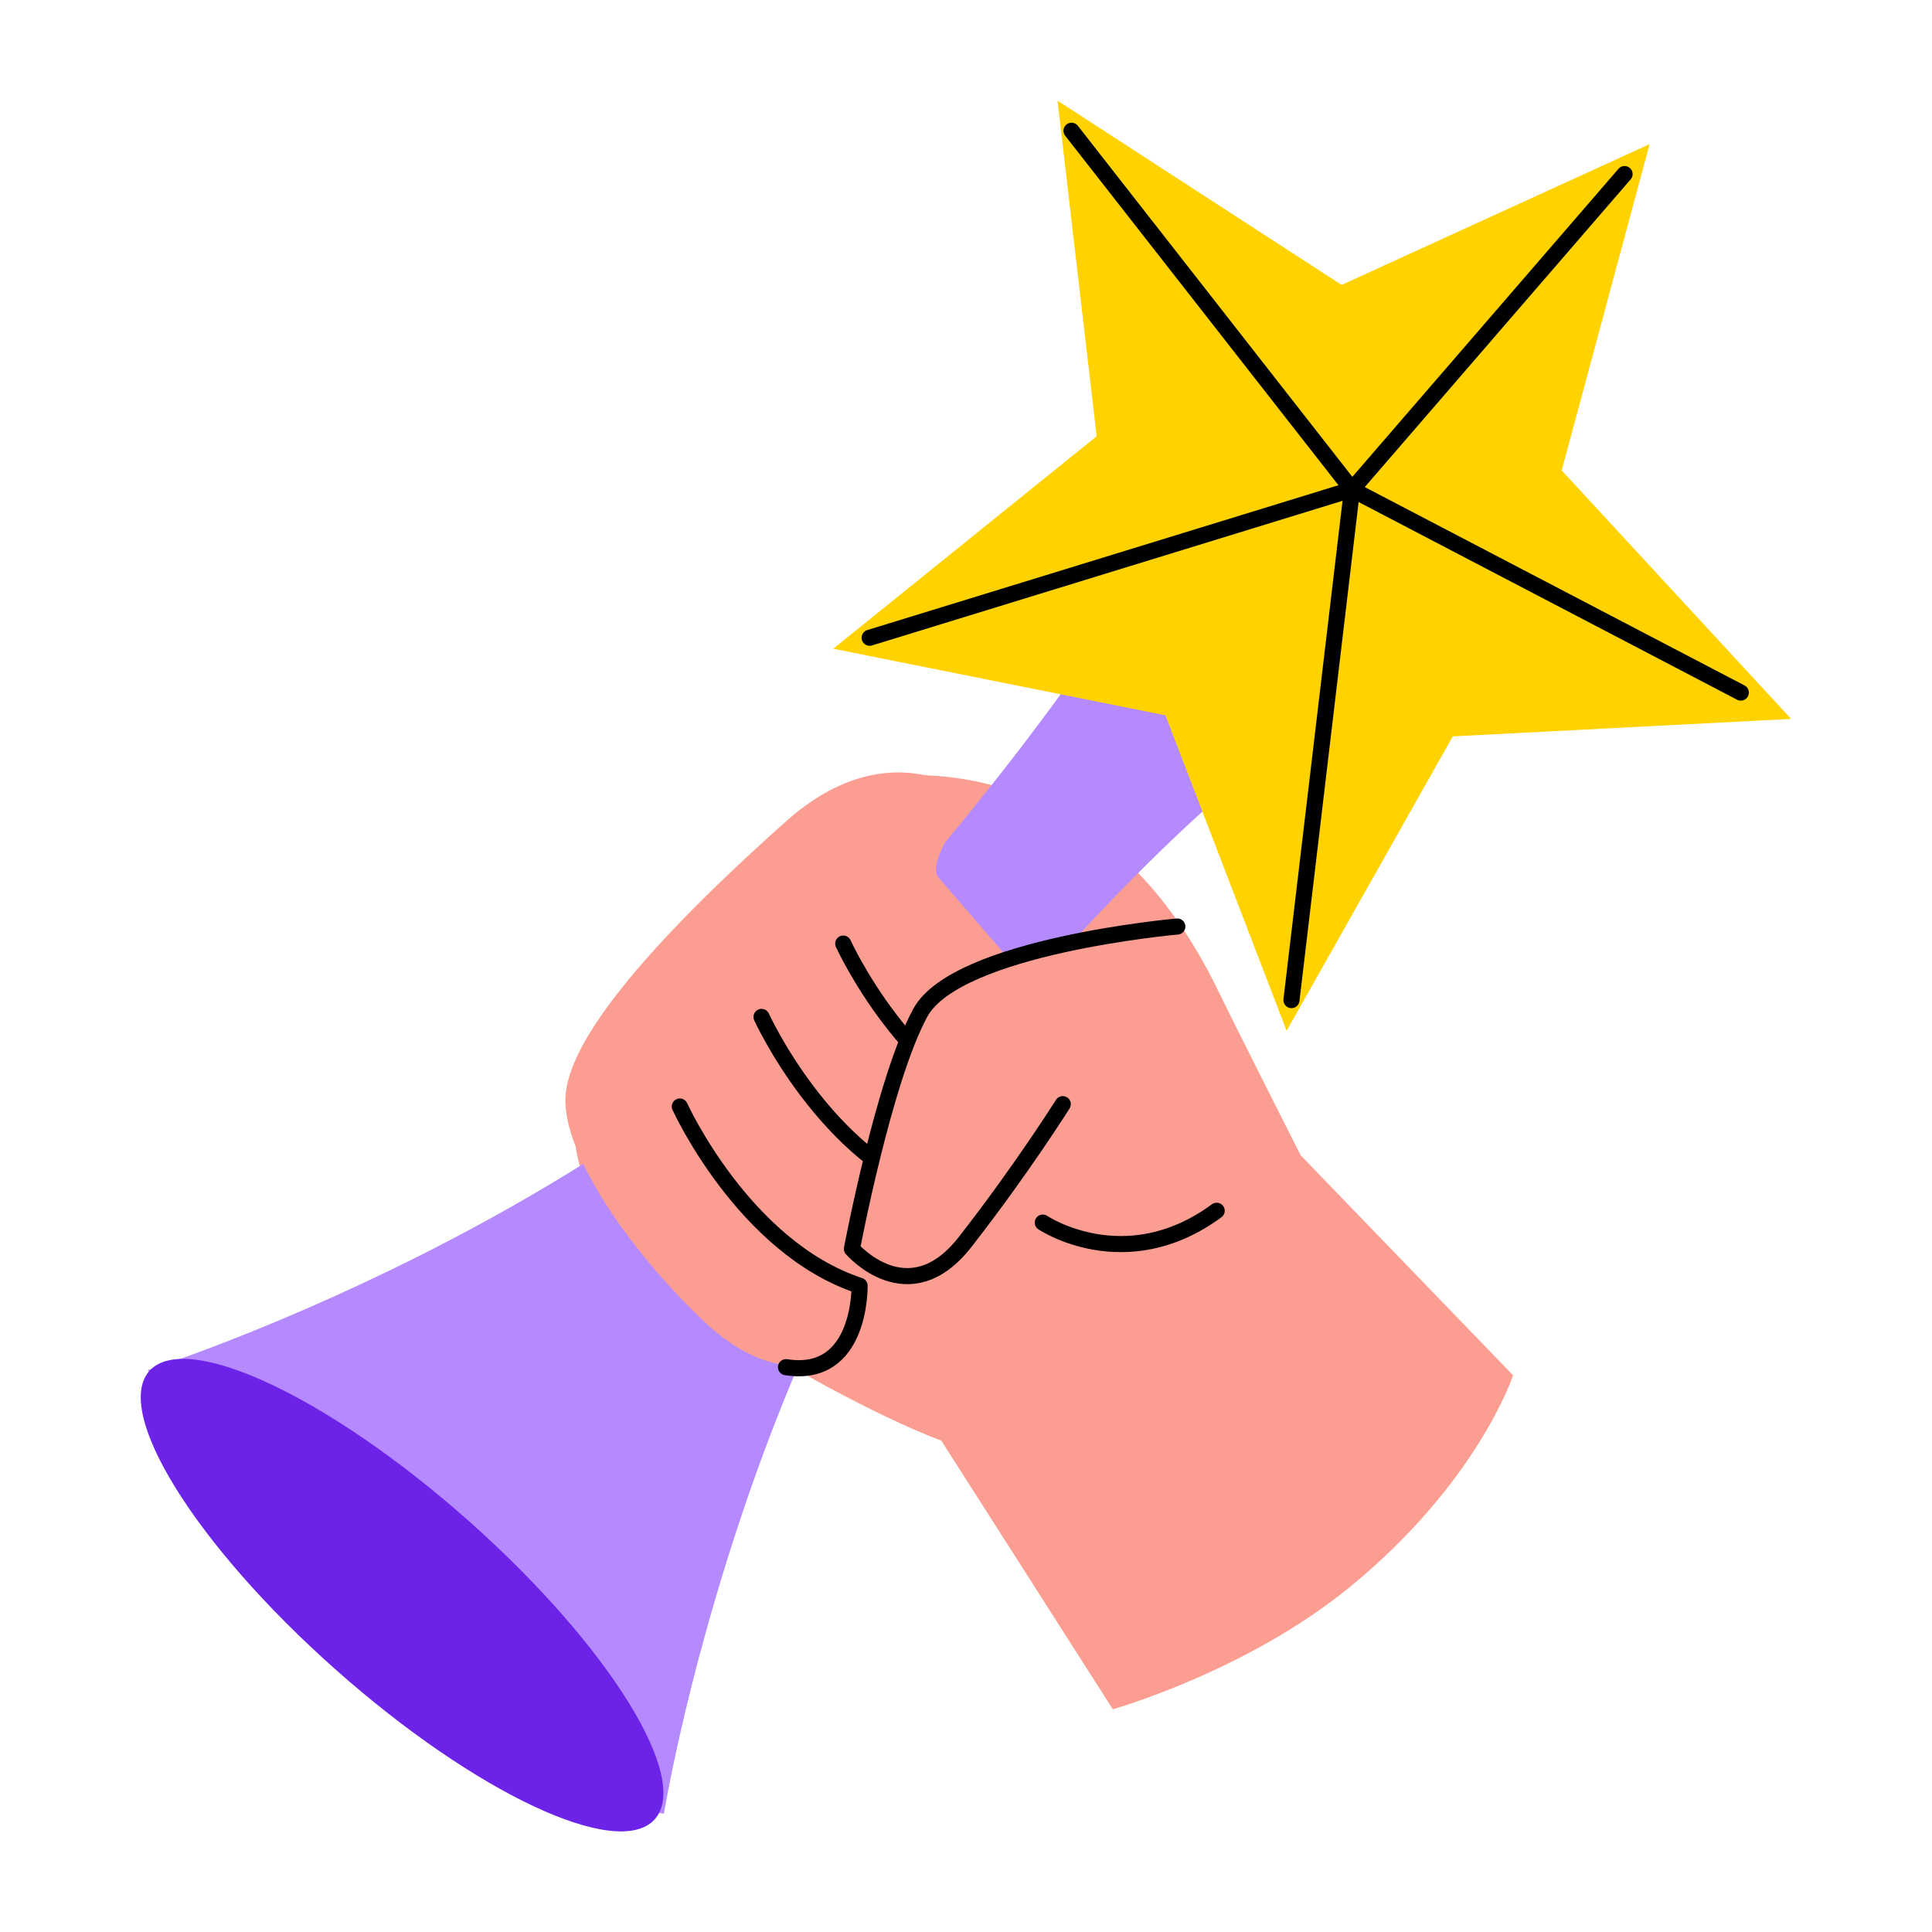
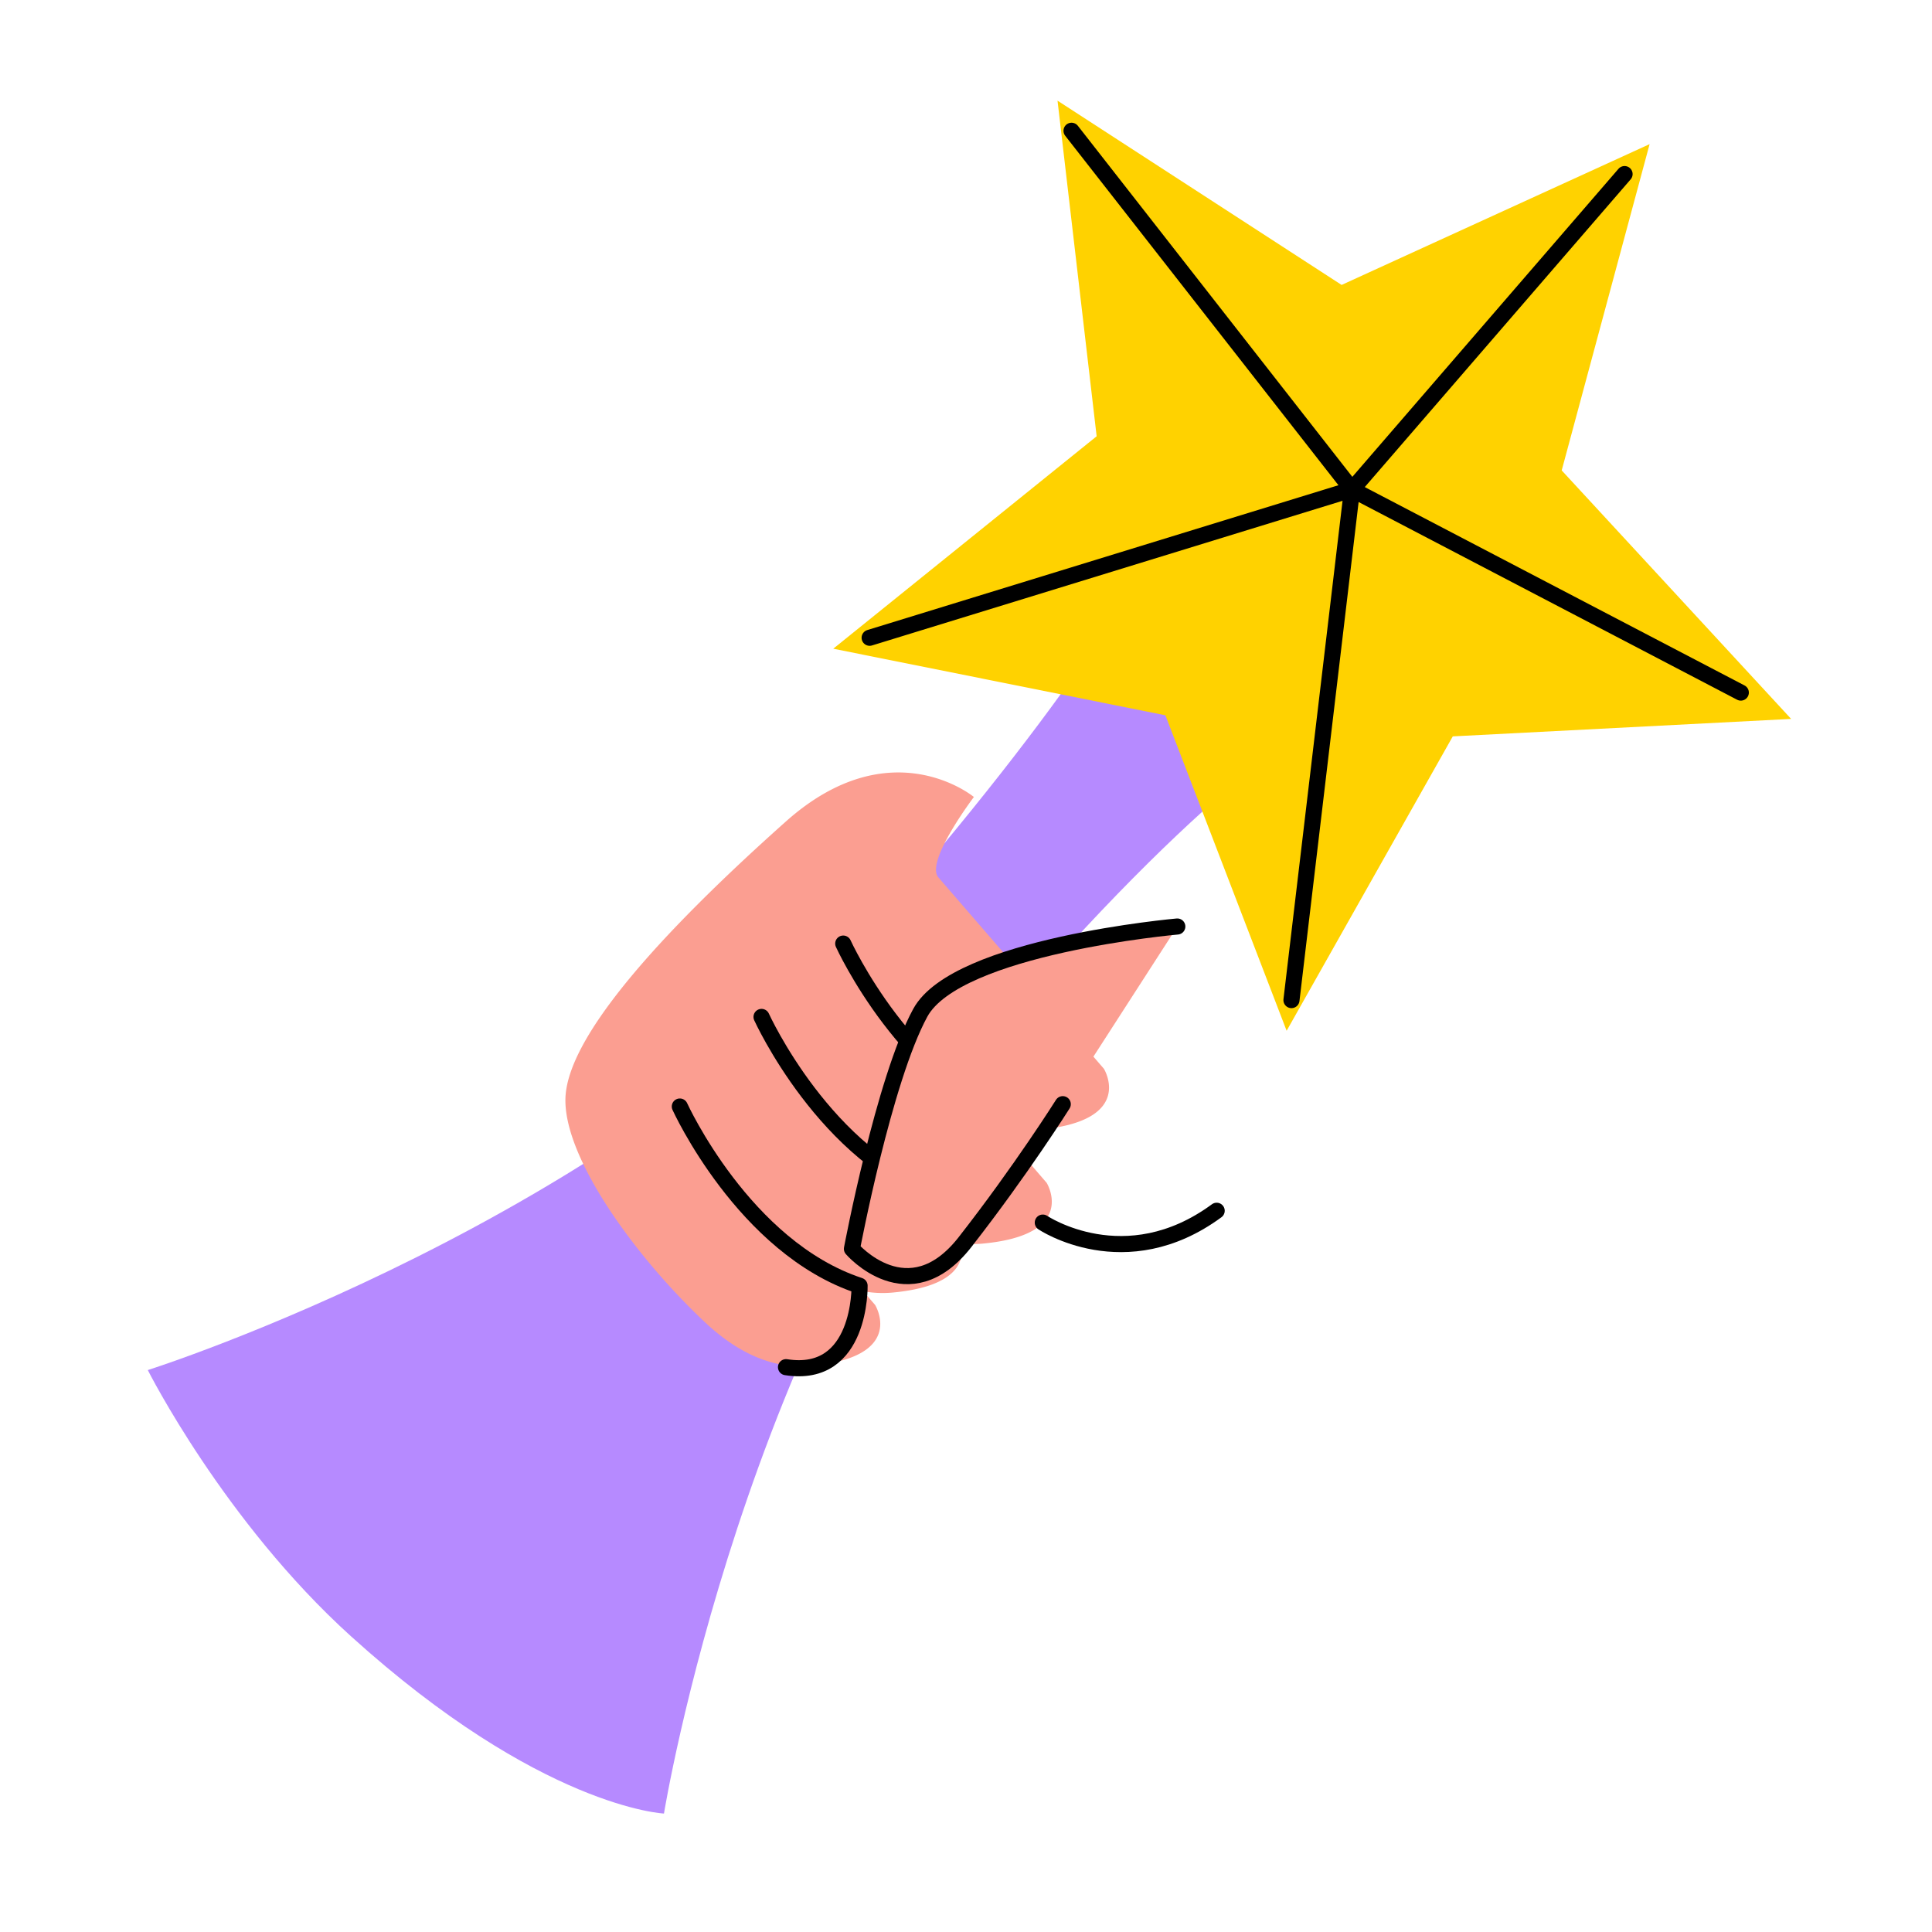
<svg xmlns="http://www.w3.org/2000/svg" id="gamified" width="240" height="240" viewBox="0 0 240 240">
  <defs>
    <style>
      .cls-1, .cls-6 {
        fill: #fb9e91;
      }

      .cls-1, .cls-2, .cls-3, .cls-4, .cls-5, .cls-6 {
        fill-rule: evenodd;
      }

      .cls-2 {
        fill: #b68aff;
      }

      .cls-3 {
        fill: #6c22e7;
      }

      .cls-4 {
        fill: #ffd200;
      }

      .cls-5 {
        fill: none;
      }

      .cls-5, .cls-6 {
        stroke: #000;
        stroke-linecap: round;
        stroke-linejoin: round;
        stroke-width: 2px;
      }
    </style>
  </defs>
-   <path id="hand" class="cls-1" d="M1194.42,1744.43l21.32,33.39s16.59-4.69,29.43-15.18c15.96-13.05,20.29-26.31,20.29-26.31l-26.38-27.32s-8.31-16.4-10.15-20.24c-16.23-33.73-44.65-26.31-44.65-26.31s-41.99,27.58-34.51,48.58c4,11.22,12.2,20.73,24.36,23.27C1187.5,1742.07,1194.42,1744.43,1194.42,1744.43Z" transform="translate(-1077.5 -1565.485)" />
  <g id="组_100" data-name="组 100">
    <path id="矩形_3961" data-name="矩形 3961" class="cls-2" d="M1219.85,1635.18l22.45,19.29s-13.24,6.52-39.26,36.63c-33.1,38.31-43.06,99.67-43.06,99.67s-15.31-.69-38.89-22.03c-15.78-14.28-25.23-33.06-25.23-33.06s58.61-18.55,91.54-56.67C1213.69,1648.59,1219.85,1635.18,1219.85,1635.18Z" transform="translate(-1077.5 -1565.485)" />
-     <path id="椭圆_48" data-name="椭圆 48" class="cls-3" d="M1135.78,1754.47c17.33,15.4,27.64,31.98,23.03,37.04s-22.37-3.3-39.7-18.7-27.63-31.97-23.03-37.04S1118.46,1739.08,1135.78,1754.47Z" transform="translate(-1077.5 -1565.485)" />
    <path id="多边形_1" data-name="多边形 1" class="cls-4" d="M1300,1654.79l-42.03,2.17-20.64,36.57-15.06-39.19-41.26-8.27,32.72-26.39-4.86-41.69,35.29,22.89,38.26-17.49-10.92,40.53Z" transform="translate(-1077.5 -1565.485)" />
    <path id="形状_5227" data-name="形状 5227" class="cls-5" d="M1246.26,1625.36l33.05-38.25" transform="translate(-1077.5 -1565.485)" />
    <path id="形状_5229" data-name="形状 5229" class="cls-5" d="M1185.53,1644.71l59.92-18.42-7.52,63.43" transform="translate(-1077.5 -1565.485)" />
    <path id="形状_5228" data-name="形状 5228" class="cls-5" d="M1210.61,1581.73l34.84,44.56,48.3,25.23" transform="translate(-1077.5 -1565.485)" />
  </g>
  <path id="形状_642_拷贝_6" data-name="形状 642 拷贝 6" class="cls-1" d="M1214.63,1698.25s4.01,6.49-8.08,7.57a13.459,13.459,0,0,1-5.23-.58l6.2,7.18s4.01,6.49-8.07,7.56a13.541,13.541,0,0,1-2.55-.04c0.41,1.98-.18,5.36-8.61,6.12a13.509,13.509,0,0,1-3.55-.17l1.47,1.7s4.01,6.5-8.07,7.57c-4.95.44-9.35-1.92-13.1-5.45-8.74-8.23-17.51-20.45-17.3-27.78s10.81-19.62,27.4-34.41c13.03-11.6,23.34-3.03,23.34-3.03s-6.1,8.04-4.41,9.99Z" transform="translate(-1077.5 -1565.485)" />
  <path id="形状_5230" data-name="形状 5230" class="cls-5" d="M1161.95,1702.94s7.96,17.53,22.33,22.26c0,0,.25,11.61-9.14,10.12" transform="translate(-1077.5 -1565.485)" />
  <path id="形状_5230_拷贝" data-name="形状 5230 拷贝" class="cls-5" d="M1172.1,1691.81s7.95,17.53,22.32,22.26" transform="translate(-1077.5 -1565.485)" />
  <path id="形状_5230_拷贝_2" data-name="形状 5230 拷贝 2" class="cls-5" d="M1182.25,1682.7s7.95,17.53,22.32,22.26" transform="translate(-1077.5 -1565.485)" />
  <path id="形状_648" data-name="形状 648" class="cls-5" d="M1207.04,1717.36s10.23,6.89,21.6-1.47" transform="translate(-1077.5 -1565.485)" />
  <path id="形状_647" data-name="形状 647" class="cls-6" d="M1209.52,1702.65s-5.11,8.13-12.14,17.13-14.05.84-14.05,0.84,3.96-21.01,8.49-29.32,31.93-10.72,31.93-10.72" transform="translate(-1077.5 -1565.485)" />
</svg>